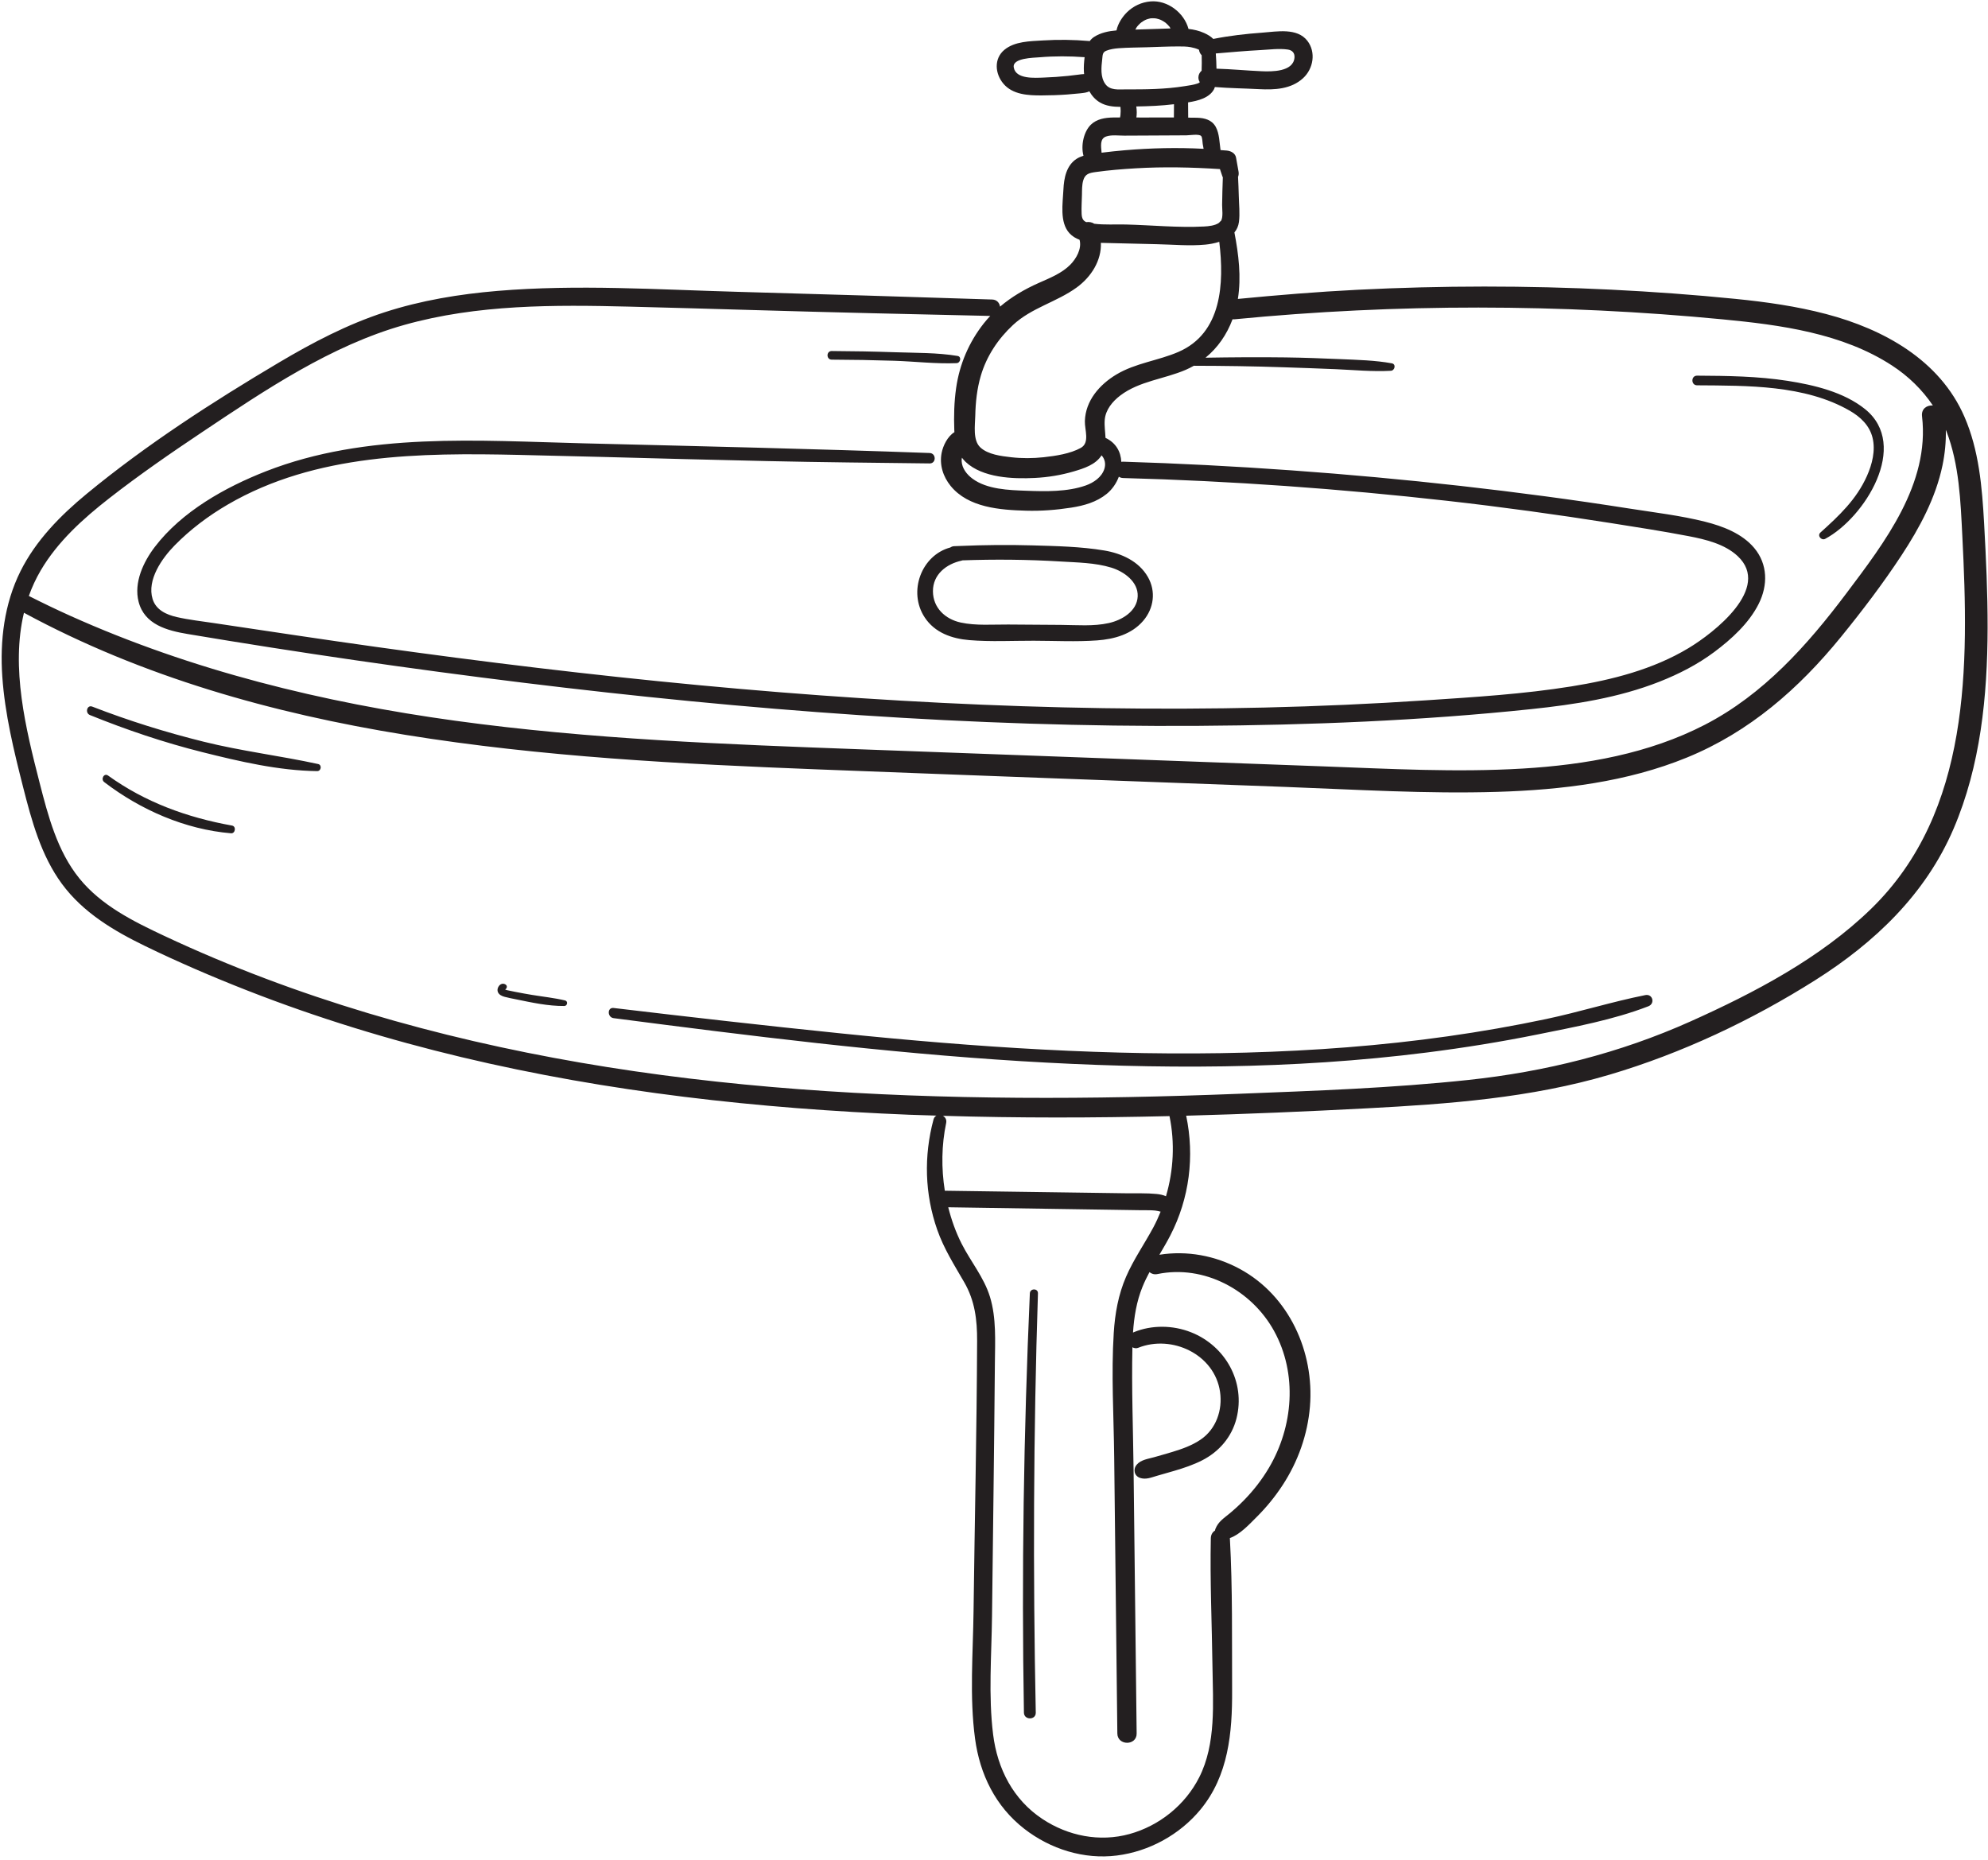
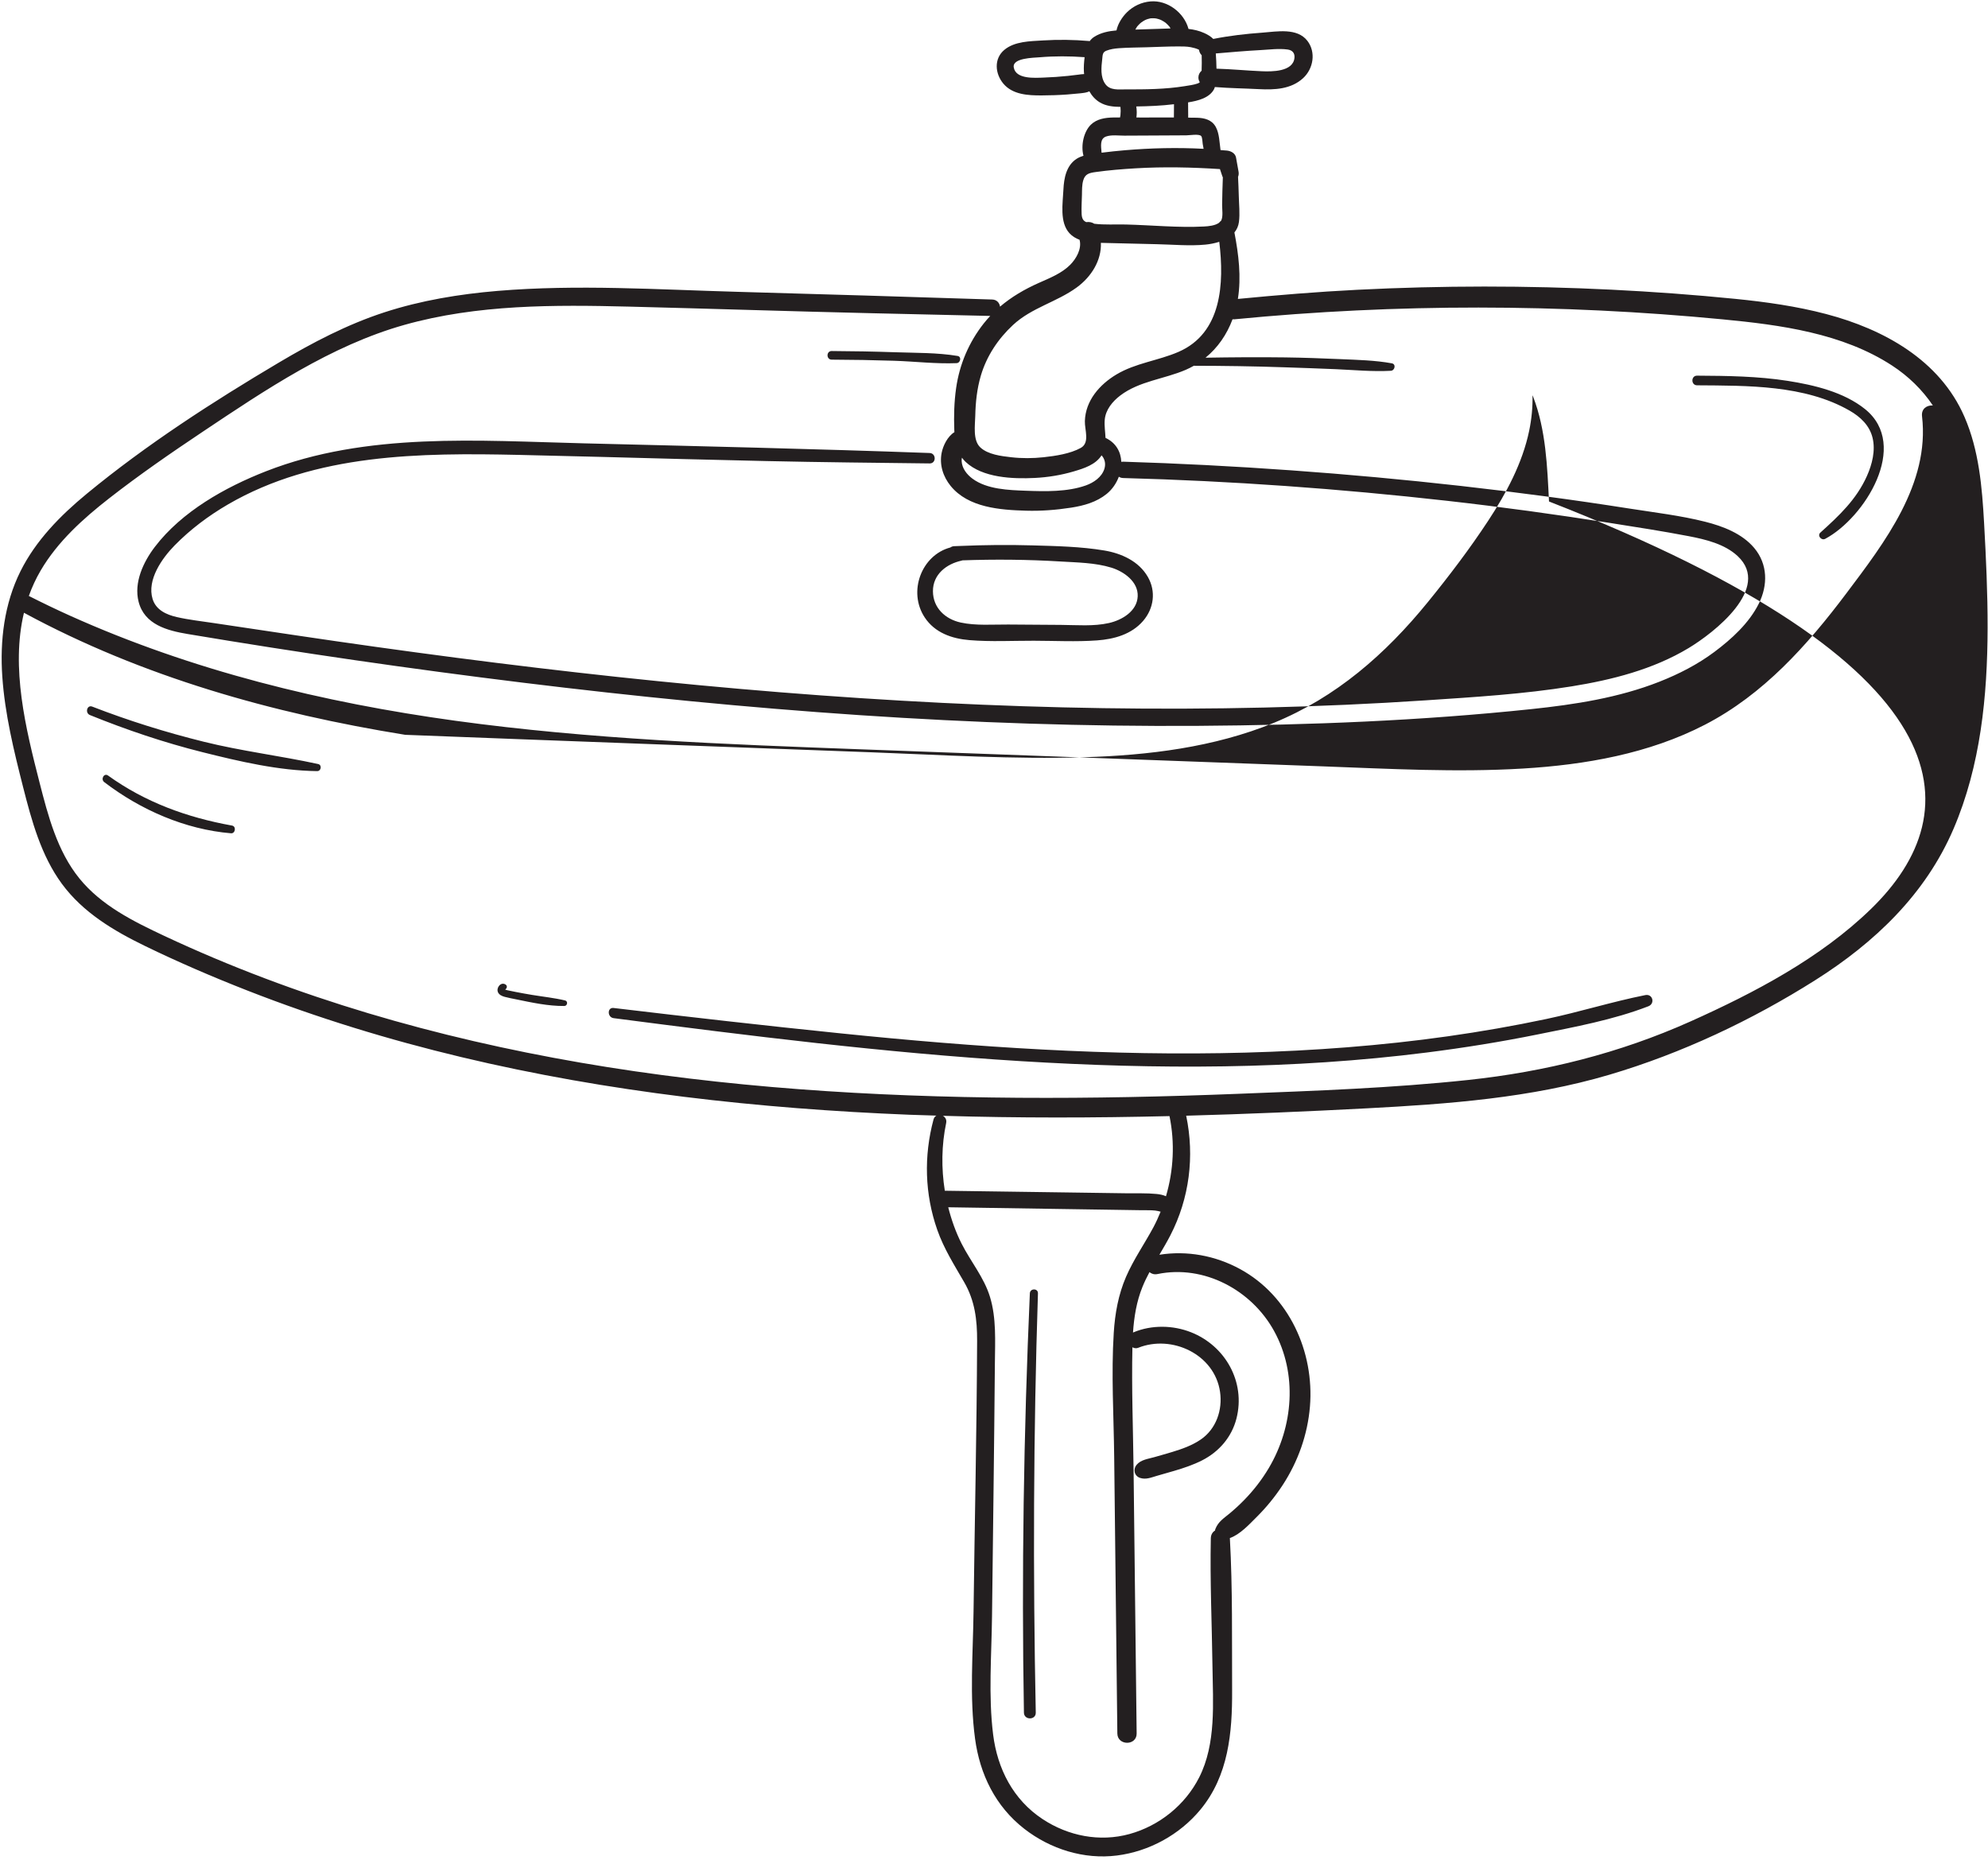
<svg xmlns="http://www.w3.org/2000/svg" height="449.5" preserveAspectRatio="xMidYMid meet" version="1.0" viewBox="9.6 25.5 480.5 449.5" width="480.5" zoomAndPan="magnify">
  <g id="change1_1">
-     <path d="M489.158,151.957c-0.485-8.728-1.231-17.615-4.751-25.722c-5.967-13.742-19.543-21.174-33.432-24.834 c-7.173-1.89-14.554-2.926-21.926-3.664c-9.981-1-19.992-1.731-30.011-2.227c-20.443-1.012-40.935-1.002-61.376,0.029 c-9.647,0.486-19.254,1.282-28.865,2.211c0.852-5.311,0.178-10.782-0.838-16.068c0.564-0.689,0.964-1.518,1.094-2.535 c0.262-2.038,0.01-4.24-0.037-6.291c-0.035-1.538-0.105-3.075-0.179-4.612c0.151-0.359,0.206-0.786,0.12-1.266 c-0.203-1.136-0.392-2.275-0.608-3.408c-0.201-1.054-1.255-1.585-2.208-1.681c-0.512-0.052-1.026-0.07-1.538-0.114 c-0.258-1.79-0.269-3.983-1.144-5.588c-0.945-1.733-2.711-2.182-4.555-2.233c-0.704-0.019-1.41-0.011-2.114-0.021 c-0.009-1.23-0.018-2.459-0.027-3.689c2.476-0.388,5.161-1.101,6.27-3.18c0.089-0.167,0.133-0.352,0.198-0.529 c3.546,0.289,7.143,0.327,10.685,0.511c3.75,0.195,7.724,0.028,10.643-2.654c2.49-2.287,3.161-6.276,1.033-9.03 c-2.481-3.21-7.4-2.225-10.906-1.97c-3.99,0.29-7.93,0.738-11.837,1.518c-0.612-0.63-1.443-1.089-2.202-1.433 c-1.213-0.55-2.487-0.839-3.784-0.986c-1.05-3.917-5.069-6.993-9.166-6.651c-2.163,0.181-4.163,1.105-5.713,2.628 c-1.09,1.071-2.184,2.722-2.526,4.381c-1.91,0.164-3.809,0.542-5.404,1.568c-0.451,0.29-0.793,0.649-1.09,1.035 c-0.053-0.008-0.1-0.033-0.154-0.038c-3.715-0.326-7.447-0.369-11.169-0.138c-3.066,0.19-6.796,0.199-9.285,2.27 c-2.581,2.147-2.256,5.782-0.236,8.179c2.243,2.662,5.982,2.849,9.199,2.838c2.074-0.007,4.147-0.074,6.216-0.223 c1.033-0.075,2.065-0.168,3.096-0.28c0.873-0.095,1.616-0.166,2.267-0.485c0.607,1.072,1.427,2.009,2.528,2.67 c1.466,0.879,3.225,1.077,4.991,1.088c0.066,0.675,0.063,1.35-0.008,2.025c-0.035,0.178-0.064,0.354-0.099,0.534 c-0.557,0.002-1.114-0.004-1.67,0.007c-1.917,0.038-3.937,0.338-5.375,1.735c-1.7,1.651-2.472,4.979-1.787,7.511 c-0.56,0.176-1.105,0.39-1.61,0.708c-2.541,1.6-3.116,4.714-3.242,7.487c-0.148,3.271-0.968,7.882,1.462,10.532 c0.693,0.756,1.533,1.242,2.439,1.582c0.595,2.156-0.794,4.567-2.251,6.037c-2.073,2.09-5.001,3.233-7.644,4.41 c-3.412,1.52-6.557,3.358-9.322,5.716c-0.124-0.878-0.754-1.686-1.895-1.724c-20.508-0.664-41.016-1.291-61.527-1.859 c-19.281-0.535-38.771-1.837-58.028-0.222c-9.247,0.776-18.478,2.294-27.319,5.165c-9.012,2.927-17.413,7.337-25.54,12.157 c-16.039,9.513-32.031,19.84-46.44,31.715c-6.347,5.231-12.311,11.285-16.014,18.72c-3.927,7.886-4.99,16.755-4.392,25.465 c0.622,9.055,2.794,17.926,5.024,26.695c2.064,8.116,4.341,16.544,9.379,23.39c5.095,6.924,12.494,11.332,20.102,15.029 c8.103,3.937,16.398,7.504,24.786,10.785c16.816,6.579,34.12,11.879,51.679,16.072c35.465,8.469,71.898,12.465,108.289,13.928 c2.172,0.087,4.345,0.137,6.518,0.207c-0.316,0.176-0.579,0.474-0.704,0.94c-2.368,8.843-2.131,18.014,0.909,26.679 c1.605,4.573,4.112,8.492,6.515,12.659c2.577,4.469,3.135,9.081,3.114,14.165c-0.088,21.795-0.59,43.598-0.863,65.393 c-0.127,10.153-0.997,20.641,0.36,30.735c1.163,8.652,4.945,16.401,11.915,21.816c6.305,4.899,14.403,7.453,22.378,6.445 c7.79-0.984,15.174-5.029,20.184-11.091c6.795-8.223,7.71-18.583,7.659-28.867c-0.06-12.208,0.135-24.517-0.54-36.707 c-0.001-0.021-0.007-0.038-0.009-0.059c2.484-0.862,4.742-3.365,6.465-5.074c2.36-2.342,4.486-4.951,6.304-7.735 c3.707-5.68,6.031-12.201,6.59-18.966c1.095-13.233-5.043-26.805-16.919-33.258c-5.967-3.242-12.789-4.501-19.469-3.442 c0.912-1.543,1.823-3.086,2.642-4.672c4.618-8.944,5.898-19.121,3.833-28.935c14.56-0.395,29.114-1.018,43.653-1.783 c19.739-1.038,39.633-2.498,58.68-8.134c17.435-5.159,34.35-13.137,49.712-22.842c14.354-9.068,26.643-20.755,33.422-36.568 c6.55-15.278,8.196-32.099,8.238-48.574C490.021,168.823,489.626,160.384,489.158,151.957z M270.217,43.547 c-0.827,0.114-1.657,0.21-2.487,0.296c-1.937,0.201-3.881,0.337-5.827,0.405c-2.092,0.073-6.838,0.471-7.283-2.497 c-0.338-2.255,4.821-2.284,6.239-2.405c3.626-0.309,7.265-0.291,10.892-0.024c-0.146,1.182-0.24,2.38-0.17,3.558 c0.01,0.173,0.036,0.348,0.053,0.523C271.203,43.409,270.743,43.475,270.217,43.547z M285.327,53.903 c-0.352,0-0.704-0.005-1.057-0.007c0.048-0.414,0.085-0.83,0.084-1.249c-0.001-0.47-0.052-0.943-0.112-1.415 c3.042-0.047,6.091-0.172,9.112-0.543c-0.008,1.068-0.016,2.137-0.023,3.206C290.663,53.893,287.994,53.908,285.327,53.903z M320.821,37.468c1.127,0.158,1.761,0.846,1.653,1.997c-0.321,3.424-5.516,3.355-7.921,3.253c-3.631-0.154-7.288-0.517-10.93-0.621 c-0.014-1.228-0.074-2.453-0.166-3.677c3.588-0.297,7.176-0.626,10.772-0.812C316.345,37.497,318.716,37.172,320.821,37.468z M284.472,31.891c0.101-0.121,0.204-0.239,0.311-0.353c0.132-0.14,0.27-0.276,0.413-0.406c0.013-0.012,0.2-0.163,0.257-0.213 c0.288-0.207,0.587-0.397,0.902-0.56c0.054-0.028,0.31-0.133,0.332-0.147c0.11-0.039,0.219-0.079,0.331-0.112 c0.184-0.055,0.37-0.102,0.558-0.141c0.058-0.012,0.116-0.022,0.174-0.032c0.016-0.001,0.009,0,0.043-0.003 c0.317-0.019,0.629-0.013,0.945,0.006c0.086,0.012,0.298,0.037,0.329,0.043c0.188,0.04,0.374,0.088,0.557,0.143 c0.152,0.045,0.302,0.1,0.451,0.157c0.039,0.022,0.261,0.123,0.309,0.148c0.314,0.164,0.614,0.352,0.901,0.558 c0.034,0.024,0.04,0.026,0.044,0.027c0.015,0.016,0.03,0.031,0.078,0.076c0.14,0.133,0.286,0.258,0.422,0.396 c0.135,0.138,0.263,0.282,0.389,0.427c0.036,0.041,0.057,0.064,0.077,0.086c0.015,0.028,0.037,0.065,0.072,0.122 c0.054,0.088,0.096,0.181,0.149,0.269c-2.834,0.088-5.668,0.179-8.502,0.27c0.101-0.187,0.195-0.377,0.313-0.555 C284.375,32.027,284.423,31.959,284.472,31.891z M276.751,45.805c-1.23-1.714-0.969-4.07-0.741-6.038 c0.107-0.923,0.037-1.629,0.974-2.003c0.958-0.383,2.01-0.535,3.032-0.611c2.213-0.164,4.445-0.161,6.663-0.226 c2.551-0.073,5.107-0.202,7.659-0.204c1.019-0.001,2.064-0.006,3.068,0.181c0.517,0.096,1.425,0.324,1.988,0.617 c0.066,0.496,0.293,0.977,0.653,1.333c0.036,1.244,0.032,2.488-0.014,3.732c-0.468,0.399-0.777,0.981-0.777,1.629 c0,0.451,0.129,0.834,0.342,1.151c-0.127,0.125-0.293,0.233-0.534,0.316c-0.992,0.342-2.098,0.477-3.13,0.643 c-4.7,0.757-9.491,0.794-14.239,0.779C279.946,47.097,277.899,47.405,276.751,45.805z M276.926,58.499 c1.319-0.471,3.07-0.208,4.442-0.214c1.697-0.008,3.394-0.016,5.091-0.024c3.3-0.016,6.6-0.015,9.9-0.05 c0.785-0.008,3.049-0.392,3.56,0.164c0.308,0.335,0.295,1.464,0.377,1.915c0.071,0.393,0.142,0.786,0.214,1.179 c-6.345-0.336-12.721-0.193-19.048,0.346c-1.874,0.159-3.744,0.361-5.61,0.593C275.72,60.837,275.395,59.045,276.926,58.499z M271.107,72.59c0.026-1.169-0.017-2.403,0.324-3.535c0.456-1.516,1.44-1.756,2.938-1.967c3.214-0.452,6.467-0.714,9.705-0.906 c6.799-0.405,13.596-0.252,20.387,0.186c0.19,0.563,0.377,1.128,0.566,1.692c0.038,0.112,0.087,0.21,0.134,0.308 c-0.08,2.217-0.151,4.434-0.175,6.654c-0.011,1.032,0.295,2.875-0.256,3.847c-0.186,0.132-0.354,0.292-0.491,0.479 c-0.961,0.691-2.52,0.838-3.612,0.895c-6.251,0.328-12.651-0.326-18.907-0.483c-2.459-0.062-5.138,0.126-7.631-0.18 c-0.549-0.369-1.273-0.497-1.937-0.393c-0.771-0.337-1.072-0.913-1.123-1.999C270.959,75.665,271.074,74.114,271.107,72.59z M254.452,104.038c4.504-4.18,10.499-5.504,15.378-9.049c3.566-2.591,6.026-6.578,5.854-10.792c0.393,0.01,0.781,0.017,1.159,0.028 c4.127,0.115,8.254,0.211,12.381,0.298c3.864,0.082,7.863,0.469,11.716,0.101c1.079-0.103,2.247-0.323,3.36-0.68 c1.208,10.055,0.651,22.066-9.89,26.62c-4.893,2.114-10.34,2.675-14.971,5.445c-4.074,2.437-7.477,6.322-7.626,11.268 c-0.063,2.103,1.249,5.239-0.988,6.481c-2.544,1.413-6.131,1.946-8.984,2.256c-2.595,0.282-5.249,0.295-7.843,0 c-2.392-0.272-5.62-0.651-7.464-2.386c-1.837-1.728-1.264-5.343-1.213-7.617c0.073-3.287,0.415-6.551,1.348-9.713 C248.07,111.551,250.838,107.393,254.452,104.038z M242.102,136.123c0.266,0.359,0.556,0.708,0.904,1.034 c4.115,3.85,11.41,4.127,16.698,3.862c3.179-0.159,6.371-0.678,9.424-1.581c2.49-0.736,5.27-1.614,6.72-3.885 c0.787,0.855,1.071,2.056,0.673,3.293c-0.644,2.004-2.594,3.317-4.487,3.987c-4.449,1.575-9.775,1.454-14.427,1.281 c-4.196-0.156-9.442-0.318-12.962-2.922c-1.355-1.002-2.543-2.51-2.616-4.254C242.017,136.638,242.05,136.372,242.102,136.123z M35.981,145.947c7.286-5.686,14.928-10.961,22.61-16.093c15.162-10.13,31.043-20.85,48.765-25.834 c17.644-4.962,36.194-4.863,54.365-4.409c19.599,0.49,39.193,1.147,58.793,1.597c9.477,0.217,18.953,0.435,28.43,0.652 c-0.544,0.581-1.074,1.183-1.578,1.822c-3.591,4.562-5.855,9.884-6.672,15.633c-0.476,3.347-0.565,6.715-0.441,10.09 c0.007,0.183,0.02,0.365,0.03,0.547c-1.659,1.018-2.749,3.271-3.089,5.012c-0.564,2.887,0.348,5.741,2.182,7.992 c4.275,5.248,11.967,5.798,18.23,5.978c3.66,0.105,7.304-0.178,10.921-0.741c3.074-0.479,6.13-1.336,8.581-3.334 c1.308-1.065,2.321-2.539,2.92-4.14c0.28,0.186,0.622,0.309,1.038,0.32c26.152,0.701,52.27,2.577,78.267,5.502 c13.208,1.486,26.374,3.302,39.503,5.369c6.32,0.995,12.658,1.978,18.942,3.184c4.075,0.782,8.705,1.898,11.824,4.82 c8.238,7.717-5.778,18.567-11.888,22.239c-8.575,5.154-18.468,7.665-28.264,9.243c-11.622,1.871-23.468,2.588-35.202,3.37 c-12.978,0.865-25.975,1.439-38.978,1.746c-26.011,0.615-52.043,0.165-78.027-1.134c-26.162-1.307-52.277-3.456-78.321-6.253 c-26.024-2.795-51.978-6.223-77.865-10.079c-6.579-0.98-13.16-1.947-19.736-2.946c-2.983-0.453-6.025-0.779-8.969-1.451 c-2.524-0.575-5.053-1.709-5.87-4.377c-1.413-4.618,2.287-9.849,5.323-12.942c3.812-3.884,8.183-7.168,12.883-9.902 c21.209-12.334,46.51-12.5,70.319-11.979c26.601,0.582,53.206,1.509,79.811,1.828c6.494,0.078,12.988,0.156,19.482,0.234 c1.626,0.02,1.617-2.461,0-2.52c-27.826-1.008-55.659-1.645-83.495-2.335c-25.564-0.634-52.568-2.767-76.901,6.745 c-9.871,3.858-20.349,9.724-26.893,18.301c-2.763,3.622-5.099,8.592-3.91,13.24c1.412,5.521,6.917,6.969,11.852,7.796 c26.919,4.515,53.939,8.437,81.031,11.764c27.048,3.322,54.176,6.018,81.367,7.845c27.266,1.832,54.598,2.77,81.926,2.589 c26.833-0.178,53.784-1.233,80.48-4.049c10.473-1.105,21.072-2.735,30.919-6.616c4.702-1.854,9.226-4.166,13.284-7.197 c4.153-3.102,8.385-6.953,10.734-11.654c2.234-4.471,2.196-9.56-1.102-13.484c-2.926-3.482-7.558-5.25-11.85-6.332 c-5.977-1.506-12.219-2.23-18.302-3.186c-6.773-1.064-13.557-2.053-20.353-2.96c-27.244-3.636-54.575-6.132-82.022-7.549 c-6.663-0.344-13.329-0.615-19.997-0.821c-0.16-0.005-0.309,0.006-0.449,0.031c-0.102-2.368-1.247-4.575-3.812-5.783 c-0.061-1.43-0.308-2.875-0.192-4.339c0.195-2.455,1.876-4.473,3.77-5.912c4.577-3.475,10.634-3.967,15.801-6.195 c0.683-0.295,1.336-0.628,1.968-0.984c7.25,0.014,14.499,0.115,21.744,0.365c4.183,0.145,8.367,0.277,12.549,0.461 c4.412,0.194,8.906,0.629,13.321,0.387c0.974-0.053,1.317-1.607,0.244-1.803c-4.059-0.739-8.275-0.832-12.389-1.012 c-4.442-0.194-8.886-0.359-13.332-0.418c-6.439-0.085-12.878-0.037-19.317,0.071c2.959-2.408,5.151-5.591,6.532-9.282 c0.149,0.012,0.302,0.017,0.469,0.001c39.17-3.818,78.801-3.753,117.969,0.009c13.991,1.344,28.976,3.333,41.001,11.185 c3.897,2.544,7.254,5.805,9.826,9.623c-1.441-0.072-2.827,0.792-2.613,2.626c1.904,16.309-9.052,30.513-18.294,42.799 c-9.445,12.556-20.035,24.431-34.18,31.745c-13.549,7.006-28.907,9.688-44.001,10.594c-16.073,0.964-32.201,0.065-48.27-0.528 c-37.216-1.373-74.432-2.746-111.647-4.119c-32.734-1.208-65.566-2.435-98.051-6.899c-32.006-4.398-63.661-12.118-93.201-25.406 c-3.352-1.508-6.662-3.106-9.942-4.765c0.753-2.103,1.697-4.165,2.874-6.171C23.538,156.399,29.666,150.875,35.981,145.947z M289.361,333.435c11.275-2.317,22.749,3.874,28.184,13.758c5.698,10.362,4.65,23.131-1.276,33.128 c-1.697,2.862-3.74,5.482-6.072,7.853c-1.095,1.113-2.247,2.169-3.45,3.164c-1.411,1.168-2.677,1.931-3.384,3.694 c-0.052,0.129-0.075,0.26-0.09,0.391c-0.578,0.351-0.999,0.975-1.019,1.883c-0.216,10.298,0.261,20.64,0.399,30.941 c0.119,8.855,0.923,18.685-3.21,26.845c-3.381,6.674-9.641,11.703-16.844,13.686c-7.212,1.985-14.813,0.479-21.013-3.613 c-7.093-4.681-10.915-12.145-11.95-20.452c-1.169-9.38-0.377-19.119-0.265-28.546c0.243-20.407,0.519-40.814,0.694-61.222 c0.045-5.298,0.383-10.843-1.182-15.979c-1.439-4.723-4.662-8.53-6.865-12.882c-1.405-2.775-2.458-5.742-3.23-8.792 c8.777,0.135,17.554,0.269,26.331,0.403c4.585,0.07,9.169,0.14,13.754,0.209c2.227,0.034,4.454,0.068,6.68,0.102 c1.071,0.016,2.179-0.035,3.247,0.079c0.459,0.049,0.89,0.166,1.321,0.275c-0.52,1.279-1.086,2.54-1.741,3.762 c-2.158,4.024-4.796,7.775-6.615,11.978c-1.861,4.299-2.677,8.882-2.971,13.539c-0.626,9.929-0.007,20.018,0.106,29.961 c0.12,10.482,0.239,20.964,0.358,31.446c0.135,11.809,0.269,23.617,0.404,35.426c0.034,3,4.701,3.008,4.666,0 c-0.248-21.229-0.496-42.459-0.743-63.688c-0.115-9.869-0.502-19.782-0.28-29.651c0.427,0.229,0.921,0.316,1.374,0.134 c8.159-3.273,18.489,1.559,19.805,10.627c0.64,4.409-0.933,8.985-4.677,11.544c-2.09,1.428-4.476,2.268-6.879,2.998 c-1.43,0.435-2.872,0.835-4.309,1.247c-1.482,0.425-3.243,0.607-4.28,1.832c-0.94,1.111-0.596,2.733,0.844,3.198 c1.412,0.455,2.677-0.12,4.047-0.512c1.388-0.397,2.777-0.789,4.162-1.196c2.303-0.678,4.597-1.444,6.743-2.533 c4.098-2.079,7.171-5.626,8.317-10.112c2.257-8.836-2.684-17.593-11.017-20.871c-4.353-1.712-9.46-1.791-13.797,0 c-0.066,0.027-0.127,0.062-0.19,0.094c0.251-3.773,0.856-7.521,2.286-11.047c0.496-1.222,1.076-2.404,1.695-3.567 C287.915,333.375,288.572,333.597,289.361,333.435z M291.414,314.631c-0.679-0.314-1.469-0.473-2.295-0.555 c-2.343-0.232-4.749-0.127-7.103-0.16c-4.978-0.07-9.955-0.141-14.933-0.211c-9.707-0.137-19.413-0.273-29.12-0.409 c-0.868-5.447-0.792-11.057,0.325-16.375c0.171-0.815-0.233-1.42-0.796-1.734c18.253,0.552,36.517,0.512,54.775,0.073 C293.591,301.689,293.26,308.371,291.414,314.631z M461.848,245.159c-12.243,11.911-28.207,20.294-43.671,27.224 c-17.105,7.665-35.087,12.153-53.701,14.14c-18.448,1.969-37.084,2.62-55.615,3.348c-17.648,0.693-35.31,1.08-52.973,0.958 c-35.461-0.244-71.009-2.457-105.987-8.491c-34.614-5.972-68.734-15.69-100.585-30.633c-7.466-3.503-15.22-7.346-20.519-13.879 c-5.355-6.602-7.571-15.126-9.641-23.198c-3.344-13.043-6.955-27.697-3.767-41.027c28.627,15.506,60.106,24.319,92.141,29.501 c33.032,5.344,66.505,7.065,99.899,8.363c37.583,1.461,75.171,2.82,112.757,4.227c17.088,0.64,34.242,1.716,51.346,1.196 c15.527-0.471,31.353-2.381,45.827-8.306c15.078-6.173,27.01-16.616,37.211-29.147c5.153-6.33,10.142-12.894,14.627-19.715 c4.364-6.638,8.273-13.9,9.903-21.742c0.589-2.835,0.868-5.701,0.808-8.575c0.051,0.128,0.115,0.25,0.164,0.38 c3.082,8.035,3.394,16.792,3.824,25.286C485.478,186.315,485.991,221.672,461.848,245.159z M233.101,174.728 c2.44,3.699,6.55,5.133,10.798,5.487c5.146,0.429,10.413,0.137,15.574,0.149c5.072,0.011,10.228,0.287,15.29-0.08 c4.143-0.301,8.34-1.461,11.141-4.724c2.594-3.021,3.139-7.128,1.133-10.62c-2.188-3.807-6.382-5.696-10.552-6.392 c-5.67-0.946-11.564-1.064-17.3-1.23c-5.874-0.17-11.75-0.108-17.621,0.142c-0.005,0-0.009-0.002-0.014-0.002 c-0.013,0.001-0.025,0.004-0.038,0.004c-0.439,0.019-0.879,0.03-1.318,0.051c-0.362,0.017-0.644,0.145-0.89,0.31 C232.328,159.676,228.985,168.486,233.101,174.728z M242.03,161.001c0.058-0.012,0.094-0.048,0.148-0.065 c7.91-0.279,15.828-0.21,23.729,0.274c4.066,0.249,8.396,0.28,12.317,1.49c3.013,0.93,6.518,3.387,6.357,6.948 c-0.163,3.601-3.826,5.734-6.949,6.438c-3.743,0.844-7.776,0.475-11.584,0.448c-4.254-0.03-8.508-0.059-12.762-0.089 c-3.748-0.026-7.776,0.319-11.464-0.476c-3.742-0.807-6.713-3.54-6.731-7.565C235.072,164.328,238.358,161.792,242.03,161.001z M260.473,338.097c-1.094,33.764-1.216,67.574-0.528,101.348c0.038,1.845-2.83,1.84-2.862,0c-0.585-33.796-0.054-67.58,1.43-101.348 C258.569,336.84,260.514,336.834,260.473,338.097z M145.994,268.644c-3.888,0.035-7.826-0.821-11.622-1.603 c-0.931-0.192-1.88-0.36-2.798-0.61c-0.651-0.177-1.361-0.488-1.63-1.152c-0.432-1.067,0.712-2.53,1.836-1.835 c0.539,0.333,0.345,1-0.092,1.203c0.151,0.079,0.316,0.141,0.536,0.191c0.672,0.153,1.352,0.281,2.028,0.414 c1.306,0.256,2.616,0.493,3.93,0.71c2.666,0.441,5.362,0.719,7.993,1.339C146.944,267.48,146.75,268.637,145.994,268.644z M408.018,268.71c-8.482,3.284-17.83,5.002-26.726,6.801c-8.878,1.796-17.826,3.234-26.811,4.373 c-32.513,4.122-65.404,4.099-98.072,2.095c-32.977-2.023-65.749-6.143-98.498-10.396c-1.543-0.2-1.574-2.645,0-2.457 c18.296,2.181,36.6,4.267,54.93,6.141c32.502,3.323,65.194,5.549,97.881,4.645c16.334-0.451,32.665-1.652,48.848-3.945 c7.968-1.129,15.901-2.512,23.775-4.177c8.027-1.698,15.896-4.178,23.929-5.779C409.066,265.653,409.685,268.064,408.018,268.71z M86.263,211.876c-9.313-0.116-18.753-2.331-27.755-4.585c-9.255-2.318-18.331-5.382-27.17-8.965 c-1.241-0.503-0.714-2.535,0.562-2.04c8.787,3.411,17.772,6.208,26.918,8.481c9.152,2.275,18.484,3.395,27.676,5.398 C87.47,210.378,87.227,211.888,86.263,211.876z M65.436,226.902c-11.087-0.927-21.858-5.648-30.642-12.37 c-0.918-0.702-0.044-2.283,0.926-1.585c8.987,6.468,19.133,10.146,29.968,12.091C66.743,225.228,66.492,226.99,65.436,226.902z M456.661,124.755c-10.877-6.254-24.736-6.031-36.879-6.126c-1.503-0.012-1.502-2.342,0-2.333 c7.316,0.043,14.658,0.126,21.903,1.258c6.347,0.992,13.594,2.708,18.705,6.832c10.891,8.789-0.133,26.278-9.625,31.343 c-0.938,0.5-2.007-0.759-1.169-1.515c4.516-4.069,8.719-8.004,11.249-13.684c1.257-2.821,2.098-6.144,1.354-9.214 C461.472,128.318,459.253,126.246,456.661,124.755z M210.622,110.341c5.134,0.025,10.267,0.122,15.397,0.297 c4.958,0.17,10.124,0.077,15.026,0.891c1.033,0.172,0.71,1.703-0.236,1.742c-4.991,0.205-10.092-0.413-15.087-0.576 c-5.032-0.164-10.067-0.251-15.101-0.27C209.279,112.42,209.281,110.334,210.622,110.341z" fill="#231F20" />
+     <path d="M489.158,151.957c-0.485-8.728-1.231-17.615-4.751-25.722c-5.967-13.742-19.543-21.174-33.432-24.834 c-7.173-1.89-14.554-2.926-21.926-3.664c-9.981-1-19.992-1.731-30.011-2.227c-20.443-1.012-40.935-1.002-61.376,0.029 c-9.647,0.486-19.254,1.282-28.865,2.211c0.852-5.311,0.178-10.782-0.838-16.068c0.564-0.689,0.964-1.518,1.094-2.535 c0.262-2.038,0.01-4.24-0.037-6.291c-0.035-1.538-0.105-3.075-0.179-4.612c0.151-0.359,0.206-0.786,0.12-1.266 c-0.203-1.136-0.392-2.275-0.608-3.408c-0.201-1.054-1.255-1.585-2.208-1.681c-0.512-0.052-1.026-0.07-1.538-0.114 c-0.258-1.79-0.269-3.983-1.144-5.588c-0.945-1.733-2.711-2.182-4.555-2.233c-0.704-0.019-1.41-0.011-2.114-0.021 c-0.009-1.23-0.018-2.459-0.027-3.689c2.476-0.388,5.161-1.101,6.27-3.18c0.089-0.167,0.133-0.352,0.198-0.529 c3.546,0.289,7.143,0.327,10.685,0.511c3.75,0.195,7.724,0.028,10.643-2.654c2.49-2.287,3.161-6.276,1.033-9.03 c-2.481-3.21-7.4-2.225-10.906-1.97c-3.99,0.29-7.93,0.738-11.837,1.518c-0.612-0.63-1.443-1.089-2.202-1.433 c-1.213-0.55-2.487-0.839-3.784-0.986c-1.05-3.917-5.069-6.993-9.166-6.651c-2.163,0.181-4.163,1.105-5.713,2.628 c-1.09,1.071-2.184,2.722-2.526,4.381c-1.91,0.164-3.809,0.542-5.404,1.568c-0.451,0.29-0.793,0.649-1.09,1.035 c-0.053-0.008-0.1-0.033-0.154-0.038c-3.715-0.326-7.447-0.369-11.169-0.138c-3.066,0.19-6.796,0.199-9.285,2.27 c-2.581,2.147-2.256,5.782-0.236,8.179c2.243,2.662,5.982,2.849,9.199,2.838c2.074-0.007,4.147-0.074,6.216-0.223 c1.033-0.075,2.065-0.168,3.096-0.28c0.873-0.095,1.616-0.166,2.267-0.485c0.607,1.072,1.427,2.009,2.528,2.67 c1.466,0.879,3.225,1.077,4.991,1.088c0.066,0.675,0.063,1.35-0.008,2.025c-0.035,0.178-0.064,0.354-0.099,0.534 c-0.557,0.002-1.114-0.004-1.67,0.007c-1.917,0.038-3.937,0.338-5.375,1.735c-1.7,1.651-2.472,4.979-1.787,7.511 c-0.56,0.176-1.105,0.39-1.61,0.708c-2.541,1.6-3.116,4.714-3.242,7.487c-0.148,3.271-0.968,7.882,1.462,10.532 c0.693,0.756,1.533,1.242,2.439,1.582c0.595,2.156-0.794,4.567-2.251,6.037c-2.073,2.09-5.001,3.233-7.644,4.41 c-3.412,1.52-6.557,3.358-9.322,5.716c-0.124-0.878-0.754-1.686-1.895-1.724c-20.508-0.664-41.016-1.291-61.527-1.859 c-19.281-0.535-38.771-1.837-58.028-0.222c-9.247,0.776-18.478,2.294-27.319,5.165c-9.012,2.927-17.413,7.337-25.54,12.157 c-16.039,9.513-32.031,19.84-46.44,31.715c-6.347,5.231-12.311,11.285-16.014,18.72c-3.927,7.886-4.99,16.755-4.392,25.465 c0.622,9.055,2.794,17.926,5.024,26.695c2.064,8.116,4.341,16.544,9.379,23.39c5.095,6.924,12.494,11.332,20.102,15.029 c8.103,3.937,16.398,7.504,24.786,10.785c16.816,6.579,34.12,11.879,51.679,16.072c35.465,8.469,71.898,12.465,108.289,13.928 c2.172,0.087,4.345,0.137,6.518,0.207c-0.316,0.176-0.579,0.474-0.704,0.94c-2.368,8.843-2.131,18.014,0.909,26.679 c1.605,4.573,4.112,8.492,6.515,12.659c2.577,4.469,3.135,9.081,3.114,14.165c-0.088,21.795-0.59,43.598-0.863,65.393 c-0.127,10.153-0.997,20.641,0.36,30.735c1.163,8.652,4.945,16.401,11.915,21.816c6.305,4.899,14.403,7.453,22.378,6.445 c7.79-0.984,15.174-5.029,20.184-11.091c6.795-8.223,7.71-18.583,7.659-28.867c-0.06-12.208,0.135-24.517-0.54-36.707 c-0.001-0.021-0.007-0.038-0.009-0.059c2.484-0.862,4.742-3.365,6.465-5.074c2.36-2.342,4.486-4.951,6.304-7.735 c3.707-5.68,6.031-12.201,6.59-18.966c1.095-13.233-5.043-26.805-16.919-33.258c-5.967-3.242-12.789-4.501-19.469-3.442 c0.912-1.543,1.823-3.086,2.642-4.672c4.618-8.944,5.898-19.121,3.833-28.935c14.56-0.395,29.114-1.018,43.653-1.783 c19.739-1.038,39.633-2.498,58.68-8.134c17.435-5.159,34.35-13.137,49.712-22.842c14.354-9.068,26.643-20.755,33.422-36.568 c6.55-15.278,8.196-32.099,8.238-48.574C490.021,168.823,489.626,160.384,489.158,151.957z M270.217,43.547 c-0.827,0.114-1.657,0.21-2.487,0.296c-1.937,0.201-3.881,0.337-5.827,0.405c-2.092,0.073-6.838,0.471-7.283-2.497 c-0.338-2.255,4.821-2.284,6.239-2.405c3.626-0.309,7.265-0.291,10.892-0.024c-0.146,1.182-0.24,2.38-0.17,3.558 c0.01,0.173,0.036,0.348,0.053,0.523C271.203,43.409,270.743,43.475,270.217,43.547z M285.327,53.903 c-0.352,0-0.704-0.005-1.057-0.007c0.048-0.414,0.085-0.83,0.084-1.249c-0.001-0.47-0.052-0.943-0.112-1.415 c3.042-0.047,6.091-0.172,9.112-0.543c-0.008,1.068-0.016,2.137-0.023,3.206C290.663,53.893,287.994,53.908,285.327,53.903z M320.821,37.468c1.127,0.158,1.761,0.846,1.653,1.997c-0.321,3.424-5.516,3.355-7.921,3.253c-3.631-0.154-7.288-0.517-10.93-0.621 c-0.014-1.228-0.074-2.453-0.166-3.677c3.588-0.297,7.176-0.626,10.772-0.812C316.345,37.497,318.716,37.172,320.821,37.468z M284.472,31.891c0.101-0.121,0.204-0.239,0.311-0.353c0.132-0.14,0.27-0.276,0.413-0.406c0.013-0.012,0.2-0.163,0.257-0.213 c0.288-0.207,0.587-0.397,0.902-0.56c0.054-0.028,0.31-0.133,0.332-0.147c0.11-0.039,0.219-0.079,0.331-0.112 c0.184-0.055,0.37-0.102,0.558-0.141c0.058-0.012,0.116-0.022,0.174-0.032c0.016-0.001,0.009,0,0.043-0.003 c0.317-0.019,0.629-0.013,0.945,0.006c0.086,0.012,0.298,0.037,0.329,0.043c0.188,0.04,0.374,0.088,0.557,0.143 c0.152,0.045,0.302,0.1,0.451,0.157c0.039,0.022,0.261,0.123,0.309,0.148c0.314,0.164,0.614,0.352,0.901,0.558 c0.034,0.024,0.04,0.026,0.044,0.027c0.015,0.016,0.03,0.031,0.078,0.076c0.14,0.133,0.286,0.258,0.422,0.396 c0.135,0.138,0.263,0.282,0.389,0.427c0.036,0.041,0.057,0.064,0.077,0.086c0.015,0.028,0.037,0.065,0.072,0.122 c0.054,0.088,0.096,0.181,0.149,0.269c-2.834,0.088-5.668,0.179-8.502,0.27c0.101-0.187,0.195-0.377,0.313-0.555 C284.375,32.027,284.423,31.959,284.472,31.891z M276.751,45.805c-1.23-1.714-0.969-4.07-0.741-6.038 c0.107-0.923,0.037-1.629,0.974-2.003c0.958-0.383,2.01-0.535,3.032-0.611c2.213-0.164,4.445-0.161,6.663-0.226 c2.551-0.073,5.107-0.202,7.659-0.204c1.019-0.001,2.064-0.006,3.068,0.181c0.517,0.096,1.425,0.324,1.988,0.617 c0.066,0.496,0.293,0.977,0.653,1.333c0.036,1.244,0.032,2.488-0.014,3.732c-0.468,0.399-0.777,0.981-0.777,1.629 c0,0.451,0.129,0.834,0.342,1.151c-0.127,0.125-0.293,0.233-0.534,0.316c-0.992,0.342-2.098,0.477-3.13,0.643 c-4.7,0.757-9.491,0.794-14.239,0.779C279.946,47.097,277.899,47.405,276.751,45.805z M276.926,58.499 c1.319-0.471,3.07-0.208,4.442-0.214c1.697-0.008,3.394-0.016,5.091-0.024c3.3-0.016,6.6-0.015,9.9-0.05 c0.785-0.008,3.049-0.392,3.56,0.164c0.308,0.335,0.295,1.464,0.377,1.915c0.071,0.393,0.142,0.786,0.214,1.179 c-6.345-0.336-12.721-0.193-19.048,0.346c-1.874,0.159-3.744,0.361-5.61,0.593C275.72,60.837,275.395,59.045,276.926,58.499z M271.107,72.59c0.026-1.169-0.017-2.403,0.324-3.535c0.456-1.516,1.44-1.756,2.938-1.967c3.214-0.452,6.467-0.714,9.705-0.906 c6.799-0.405,13.596-0.252,20.387,0.186c0.19,0.563,0.377,1.128,0.566,1.692c0.038,0.112,0.087,0.21,0.134,0.308 c-0.08,2.217-0.151,4.434-0.175,6.654c-0.011,1.032,0.295,2.875-0.256,3.847c-0.186,0.132-0.354,0.292-0.491,0.479 c-0.961,0.691-2.52,0.838-3.612,0.895c-6.251,0.328-12.651-0.326-18.907-0.483c-2.459-0.062-5.138,0.126-7.631-0.18 c-0.549-0.369-1.273-0.497-1.937-0.393c-0.771-0.337-1.072-0.913-1.123-1.999C270.959,75.665,271.074,74.114,271.107,72.59z M254.452,104.038c4.504-4.18,10.499-5.504,15.378-9.049c3.566-2.591,6.026-6.578,5.854-10.792c0.393,0.01,0.781,0.017,1.159,0.028 c4.127,0.115,8.254,0.211,12.381,0.298c3.864,0.082,7.863,0.469,11.716,0.101c1.079-0.103,2.247-0.323,3.36-0.68 c1.208,10.055,0.651,22.066-9.89,26.62c-4.893,2.114-10.34,2.675-14.971,5.445c-4.074,2.437-7.477,6.322-7.626,11.268 c-0.063,2.103,1.249,5.239-0.988,6.481c-2.544,1.413-6.131,1.946-8.984,2.256c-2.595,0.282-5.249,0.295-7.843,0 c-2.392-0.272-5.62-0.651-7.464-2.386c-1.837-1.728-1.264-5.343-1.213-7.617c0.073-3.287,0.415-6.551,1.348-9.713 C248.07,111.551,250.838,107.393,254.452,104.038z M242.102,136.123c0.266,0.359,0.556,0.708,0.904,1.034 c4.115,3.85,11.41,4.127,16.698,3.862c3.179-0.159,6.371-0.678,9.424-1.581c2.49-0.736,5.27-1.614,6.72-3.885 c0.787,0.855,1.071,2.056,0.673,3.293c-0.644,2.004-2.594,3.317-4.487,3.987c-4.449,1.575-9.775,1.454-14.427,1.281 c-4.196-0.156-9.442-0.318-12.962-2.922c-1.355-1.002-2.543-2.51-2.616-4.254C242.017,136.638,242.05,136.372,242.102,136.123z M35.981,145.947c7.286-5.686,14.928-10.961,22.61-16.093c15.162-10.13,31.043-20.85,48.765-25.834 c17.644-4.962,36.194-4.863,54.365-4.409c19.599,0.49,39.193,1.147,58.793,1.597c9.477,0.217,18.953,0.435,28.43,0.652 c-0.544,0.581-1.074,1.183-1.578,1.822c-3.591,4.562-5.855,9.884-6.672,15.633c-0.476,3.347-0.565,6.715-0.441,10.09 c0.007,0.183,0.02,0.365,0.03,0.547c-1.659,1.018-2.749,3.271-3.089,5.012c-0.564,2.887,0.348,5.741,2.182,7.992 c4.275,5.248,11.967,5.798,18.23,5.978c3.66,0.105,7.304-0.178,10.921-0.741c3.074-0.479,6.13-1.336,8.581-3.334 c1.308-1.065,2.321-2.539,2.92-4.14c0.28,0.186,0.622,0.309,1.038,0.32c26.152,0.701,52.27,2.577,78.267,5.502 c13.208,1.486,26.374,3.302,39.503,5.369c6.32,0.995,12.658,1.978,18.942,3.184c4.075,0.782,8.705,1.898,11.824,4.82 c8.238,7.717-5.778,18.567-11.888,22.239c-8.575,5.154-18.468,7.665-28.264,9.243c-11.622,1.871-23.468,2.588-35.202,3.37 c-12.978,0.865-25.975,1.439-38.978,1.746c-26.011,0.615-52.043,0.165-78.027-1.134c-26.162-1.307-52.277-3.456-78.321-6.253 c-26.024-2.795-51.978-6.223-77.865-10.079c-6.579-0.98-13.16-1.947-19.736-2.946c-2.983-0.453-6.025-0.779-8.969-1.451 c-2.524-0.575-5.053-1.709-5.87-4.377c-1.413-4.618,2.287-9.849,5.323-12.942c3.812-3.884,8.183-7.168,12.883-9.902 c21.209-12.334,46.51-12.5,70.319-11.979c26.601,0.582,53.206,1.509,79.811,1.828c6.494,0.078,12.988,0.156,19.482,0.234 c1.626,0.02,1.617-2.461,0-2.52c-27.826-1.008-55.659-1.645-83.495-2.335c-25.564-0.634-52.568-2.767-76.901,6.745 c-9.871,3.858-20.349,9.724-26.893,18.301c-2.763,3.622-5.099,8.592-3.91,13.24c1.412,5.521,6.917,6.969,11.852,7.796 c26.919,4.515,53.939,8.437,81.031,11.764c27.048,3.322,54.176,6.018,81.367,7.845c27.266,1.832,54.598,2.77,81.926,2.589 c26.833-0.178,53.784-1.233,80.48-4.049c10.473-1.105,21.072-2.735,30.919-6.616c4.702-1.854,9.226-4.166,13.284-7.197 c4.153-3.102,8.385-6.953,10.734-11.654c2.234-4.471,2.196-9.56-1.102-13.484c-2.926-3.482-7.558-5.25-11.85-6.332 c-5.977-1.506-12.219-2.23-18.302-3.186c-6.773-1.064-13.557-2.053-20.353-2.96c-27.244-3.636-54.575-6.132-82.022-7.549 c-6.663-0.344-13.329-0.615-19.997-0.821c-0.16-0.005-0.309,0.006-0.449,0.031c-0.102-2.368-1.247-4.575-3.812-5.783 c-0.061-1.43-0.308-2.875-0.192-4.339c0.195-2.455,1.876-4.473,3.77-5.912c4.577-3.475,10.634-3.967,15.801-6.195 c0.683-0.295,1.336-0.628,1.968-0.984c7.25,0.014,14.499,0.115,21.744,0.365c4.183,0.145,8.367,0.277,12.549,0.461 c4.412,0.194,8.906,0.629,13.321,0.387c0.974-0.053,1.317-1.607,0.244-1.803c-4.059-0.739-8.275-0.832-12.389-1.012 c-4.442-0.194-8.886-0.359-13.332-0.418c-6.439-0.085-12.878-0.037-19.317,0.071c2.959-2.408,5.151-5.591,6.532-9.282 c0.149,0.012,0.302,0.017,0.469,0.001c39.17-3.818,78.801-3.753,117.969,0.009c13.991,1.344,28.976,3.333,41.001,11.185 c3.897,2.544,7.254,5.805,9.826,9.623c-1.441-0.072-2.827,0.792-2.613,2.626c1.904,16.309-9.052,30.513-18.294,42.799 c-9.445,12.556-20.035,24.431-34.18,31.745c-13.549,7.006-28.907,9.688-44.001,10.594c-16.073,0.964-32.201,0.065-48.27-0.528 c-37.216-1.373-74.432-2.746-111.647-4.119c-32.734-1.208-65.566-2.435-98.051-6.899c-32.006-4.398-63.661-12.118-93.201-25.406 c-3.352-1.508-6.662-3.106-9.942-4.765c0.753-2.103,1.697-4.165,2.874-6.171C23.538,156.399,29.666,150.875,35.981,145.947z M289.361,333.435c11.275-2.317,22.749,3.874,28.184,13.758c5.698,10.362,4.65,23.131-1.276,33.128 c-1.697,2.862-3.74,5.482-6.072,7.853c-1.095,1.113-2.247,2.169-3.45,3.164c-1.411,1.168-2.677,1.931-3.384,3.694 c-0.052,0.129-0.075,0.26-0.09,0.391c-0.578,0.351-0.999,0.975-1.019,1.883c-0.216,10.298,0.261,20.64,0.399,30.941 c0.119,8.855,0.923,18.685-3.21,26.845c-3.381,6.674-9.641,11.703-16.844,13.686c-7.212,1.985-14.813,0.479-21.013-3.613 c-7.093-4.681-10.915-12.145-11.95-20.452c-1.169-9.38-0.377-19.119-0.265-28.546c0.243-20.407,0.519-40.814,0.694-61.222 c0.045-5.298,0.383-10.843-1.182-15.979c-1.439-4.723-4.662-8.53-6.865-12.882c-1.405-2.775-2.458-5.742-3.23-8.792 c8.777,0.135,17.554,0.269,26.331,0.403c4.585,0.07,9.169,0.14,13.754,0.209c2.227,0.034,4.454,0.068,6.68,0.102 c1.071,0.016,2.179-0.035,3.247,0.079c0.459,0.049,0.89,0.166,1.321,0.275c-0.52,1.279-1.086,2.54-1.741,3.762 c-2.158,4.024-4.796,7.775-6.615,11.978c-1.861,4.299-2.677,8.882-2.971,13.539c-0.626,9.929-0.007,20.018,0.106,29.961 c0.12,10.482,0.239,20.964,0.358,31.446c0.135,11.809,0.269,23.617,0.404,35.426c0.034,3,4.701,3.008,4.666,0 c-0.248-21.229-0.496-42.459-0.743-63.688c-0.115-9.869-0.502-19.782-0.28-29.651c0.427,0.229,0.921,0.316,1.374,0.134 c8.159-3.273,18.489,1.559,19.805,10.627c0.64,4.409-0.933,8.985-4.677,11.544c-2.09,1.428-4.476,2.268-6.879,2.998 c-1.43,0.435-2.872,0.835-4.309,1.247c-1.482,0.425-3.243,0.607-4.28,1.832c-0.94,1.111-0.596,2.733,0.844,3.198 c1.412,0.455,2.677-0.12,4.047-0.512c1.388-0.397,2.777-0.789,4.162-1.196c2.303-0.678,4.597-1.444,6.743-2.533 c4.098-2.079,7.171-5.626,8.317-10.112c2.257-8.836-2.684-17.593-11.017-20.871c-4.353-1.712-9.46-1.791-13.797,0 c-0.066,0.027-0.127,0.062-0.19,0.094c0.251-3.773,0.856-7.521,2.286-11.047c0.496-1.222,1.076-2.404,1.695-3.567 C287.915,333.375,288.572,333.597,289.361,333.435z M291.414,314.631c-0.679-0.314-1.469-0.473-2.295-0.555 c-2.343-0.232-4.749-0.127-7.103-0.16c-4.978-0.07-9.955-0.141-14.933-0.211c-9.707-0.137-19.413-0.273-29.12-0.409 c-0.868-5.447-0.792-11.057,0.325-16.375c0.171-0.815-0.233-1.42-0.796-1.734c18.253,0.552,36.517,0.512,54.775,0.073 C293.591,301.689,293.26,308.371,291.414,314.631z M461.848,245.159c-12.243,11.911-28.207,20.294-43.671,27.224 c-17.105,7.665-35.087,12.153-53.701,14.14c-18.448,1.969-37.084,2.62-55.615,3.348c-17.648,0.693-35.31,1.08-52.973,0.958 c-35.461-0.244-71.009-2.457-105.987-8.491c-34.614-5.972-68.734-15.69-100.585-30.633c-7.466-3.503-15.22-7.346-20.519-13.879 c-5.355-6.602-7.571-15.126-9.641-23.198c-3.344-13.043-6.955-27.697-3.767-41.027c28.627,15.506,60.106,24.319,92.141,29.501 c37.583,1.461,75.171,2.82,112.757,4.227c17.088,0.64,34.242,1.716,51.346,1.196 c15.527-0.471,31.353-2.381,45.827-8.306c15.078-6.173,27.01-16.616,37.211-29.147c5.153-6.33,10.142-12.894,14.627-19.715 c4.364-6.638,8.273-13.9,9.903-21.742c0.589-2.835,0.868-5.701,0.808-8.575c0.051,0.128,0.115,0.25,0.164,0.38 c3.082,8.035,3.394,16.792,3.824,25.286C485.478,186.315,485.991,221.672,461.848,245.159z M233.101,174.728 c2.44,3.699,6.55,5.133,10.798,5.487c5.146,0.429,10.413,0.137,15.574,0.149c5.072,0.011,10.228,0.287,15.29-0.08 c4.143-0.301,8.34-1.461,11.141-4.724c2.594-3.021,3.139-7.128,1.133-10.62c-2.188-3.807-6.382-5.696-10.552-6.392 c-5.67-0.946-11.564-1.064-17.3-1.23c-5.874-0.17-11.75-0.108-17.621,0.142c-0.005,0-0.009-0.002-0.014-0.002 c-0.013,0.001-0.025,0.004-0.038,0.004c-0.439,0.019-0.879,0.03-1.318,0.051c-0.362,0.017-0.644,0.145-0.89,0.31 C232.328,159.676,228.985,168.486,233.101,174.728z M242.03,161.001c0.058-0.012,0.094-0.048,0.148-0.065 c7.91-0.279,15.828-0.21,23.729,0.274c4.066,0.249,8.396,0.28,12.317,1.49c3.013,0.93,6.518,3.387,6.357,6.948 c-0.163,3.601-3.826,5.734-6.949,6.438c-3.743,0.844-7.776,0.475-11.584,0.448c-4.254-0.03-8.508-0.059-12.762-0.089 c-3.748-0.026-7.776,0.319-11.464-0.476c-3.742-0.807-6.713-3.54-6.731-7.565C235.072,164.328,238.358,161.792,242.03,161.001z M260.473,338.097c-1.094,33.764-1.216,67.574-0.528,101.348c0.038,1.845-2.83,1.84-2.862,0c-0.585-33.796-0.054-67.58,1.43-101.348 C258.569,336.84,260.514,336.834,260.473,338.097z M145.994,268.644c-3.888,0.035-7.826-0.821-11.622-1.603 c-0.931-0.192-1.88-0.36-2.798-0.61c-0.651-0.177-1.361-0.488-1.63-1.152c-0.432-1.067,0.712-2.53,1.836-1.835 c0.539,0.333,0.345,1-0.092,1.203c0.151,0.079,0.316,0.141,0.536,0.191c0.672,0.153,1.352,0.281,2.028,0.414 c1.306,0.256,2.616,0.493,3.93,0.71c2.666,0.441,5.362,0.719,7.993,1.339C146.944,267.48,146.75,268.637,145.994,268.644z M408.018,268.71c-8.482,3.284-17.83,5.002-26.726,6.801c-8.878,1.796-17.826,3.234-26.811,4.373 c-32.513,4.122-65.404,4.099-98.072,2.095c-32.977-2.023-65.749-6.143-98.498-10.396c-1.543-0.2-1.574-2.645,0-2.457 c18.296,2.181,36.6,4.267,54.93,6.141c32.502,3.323,65.194,5.549,97.881,4.645c16.334-0.451,32.665-1.652,48.848-3.945 c7.968-1.129,15.901-2.512,23.775-4.177c8.027-1.698,15.896-4.178,23.929-5.779C409.066,265.653,409.685,268.064,408.018,268.71z M86.263,211.876c-9.313-0.116-18.753-2.331-27.755-4.585c-9.255-2.318-18.331-5.382-27.17-8.965 c-1.241-0.503-0.714-2.535,0.562-2.04c8.787,3.411,17.772,6.208,26.918,8.481c9.152,2.275,18.484,3.395,27.676,5.398 C87.47,210.378,87.227,211.888,86.263,211.876z M65.436,226.902c-11.087-0.927-21.858-5.648-30.642-12.37 c-0.918-0.702-0.044-2.283,0.926-1.585c8.987,6.468,19.133,10.146,29.968,12.091C66.743,225.228,66.492,226.99,65.436,226.902z M456.661,124.755c-10.877-6.254-24.736-6.031-36.879-6.126c-1.503-0.012-1.502-2.342,0-2.333 c7.316,0.043,14.658,0.126,21.903,1.258c6.347,0.992,13.594,2.708,18.705,6.832c10.891,8.789-0.133,26.278-9.625,31.343 c-0.938,0.5-2.007-0.759-1.169-1.515c4.516-4.069,8.719-8.004,11.249-13.684c1.257-2.821,2.098-6.144,1.354-9.214 C461.472,128.318,459.253,126.246,456.661,124.755z M210.622,110.341c5.134,0.025,10.267,0.122,15.397,0.297 c4.958,0.17,10.124,0.077,15.026,0.891c1.033,0.172,0.71,1.703-0.236,1.742c-4.991,0.205-10.092-0.413-15.087-0.576 c-5.032-0.164-10.067-0.251-15.101-0.27C209.279,112.42,209.281,110.334,210.622,110.341z" fill="#231F20" />
  </g>
</svg>